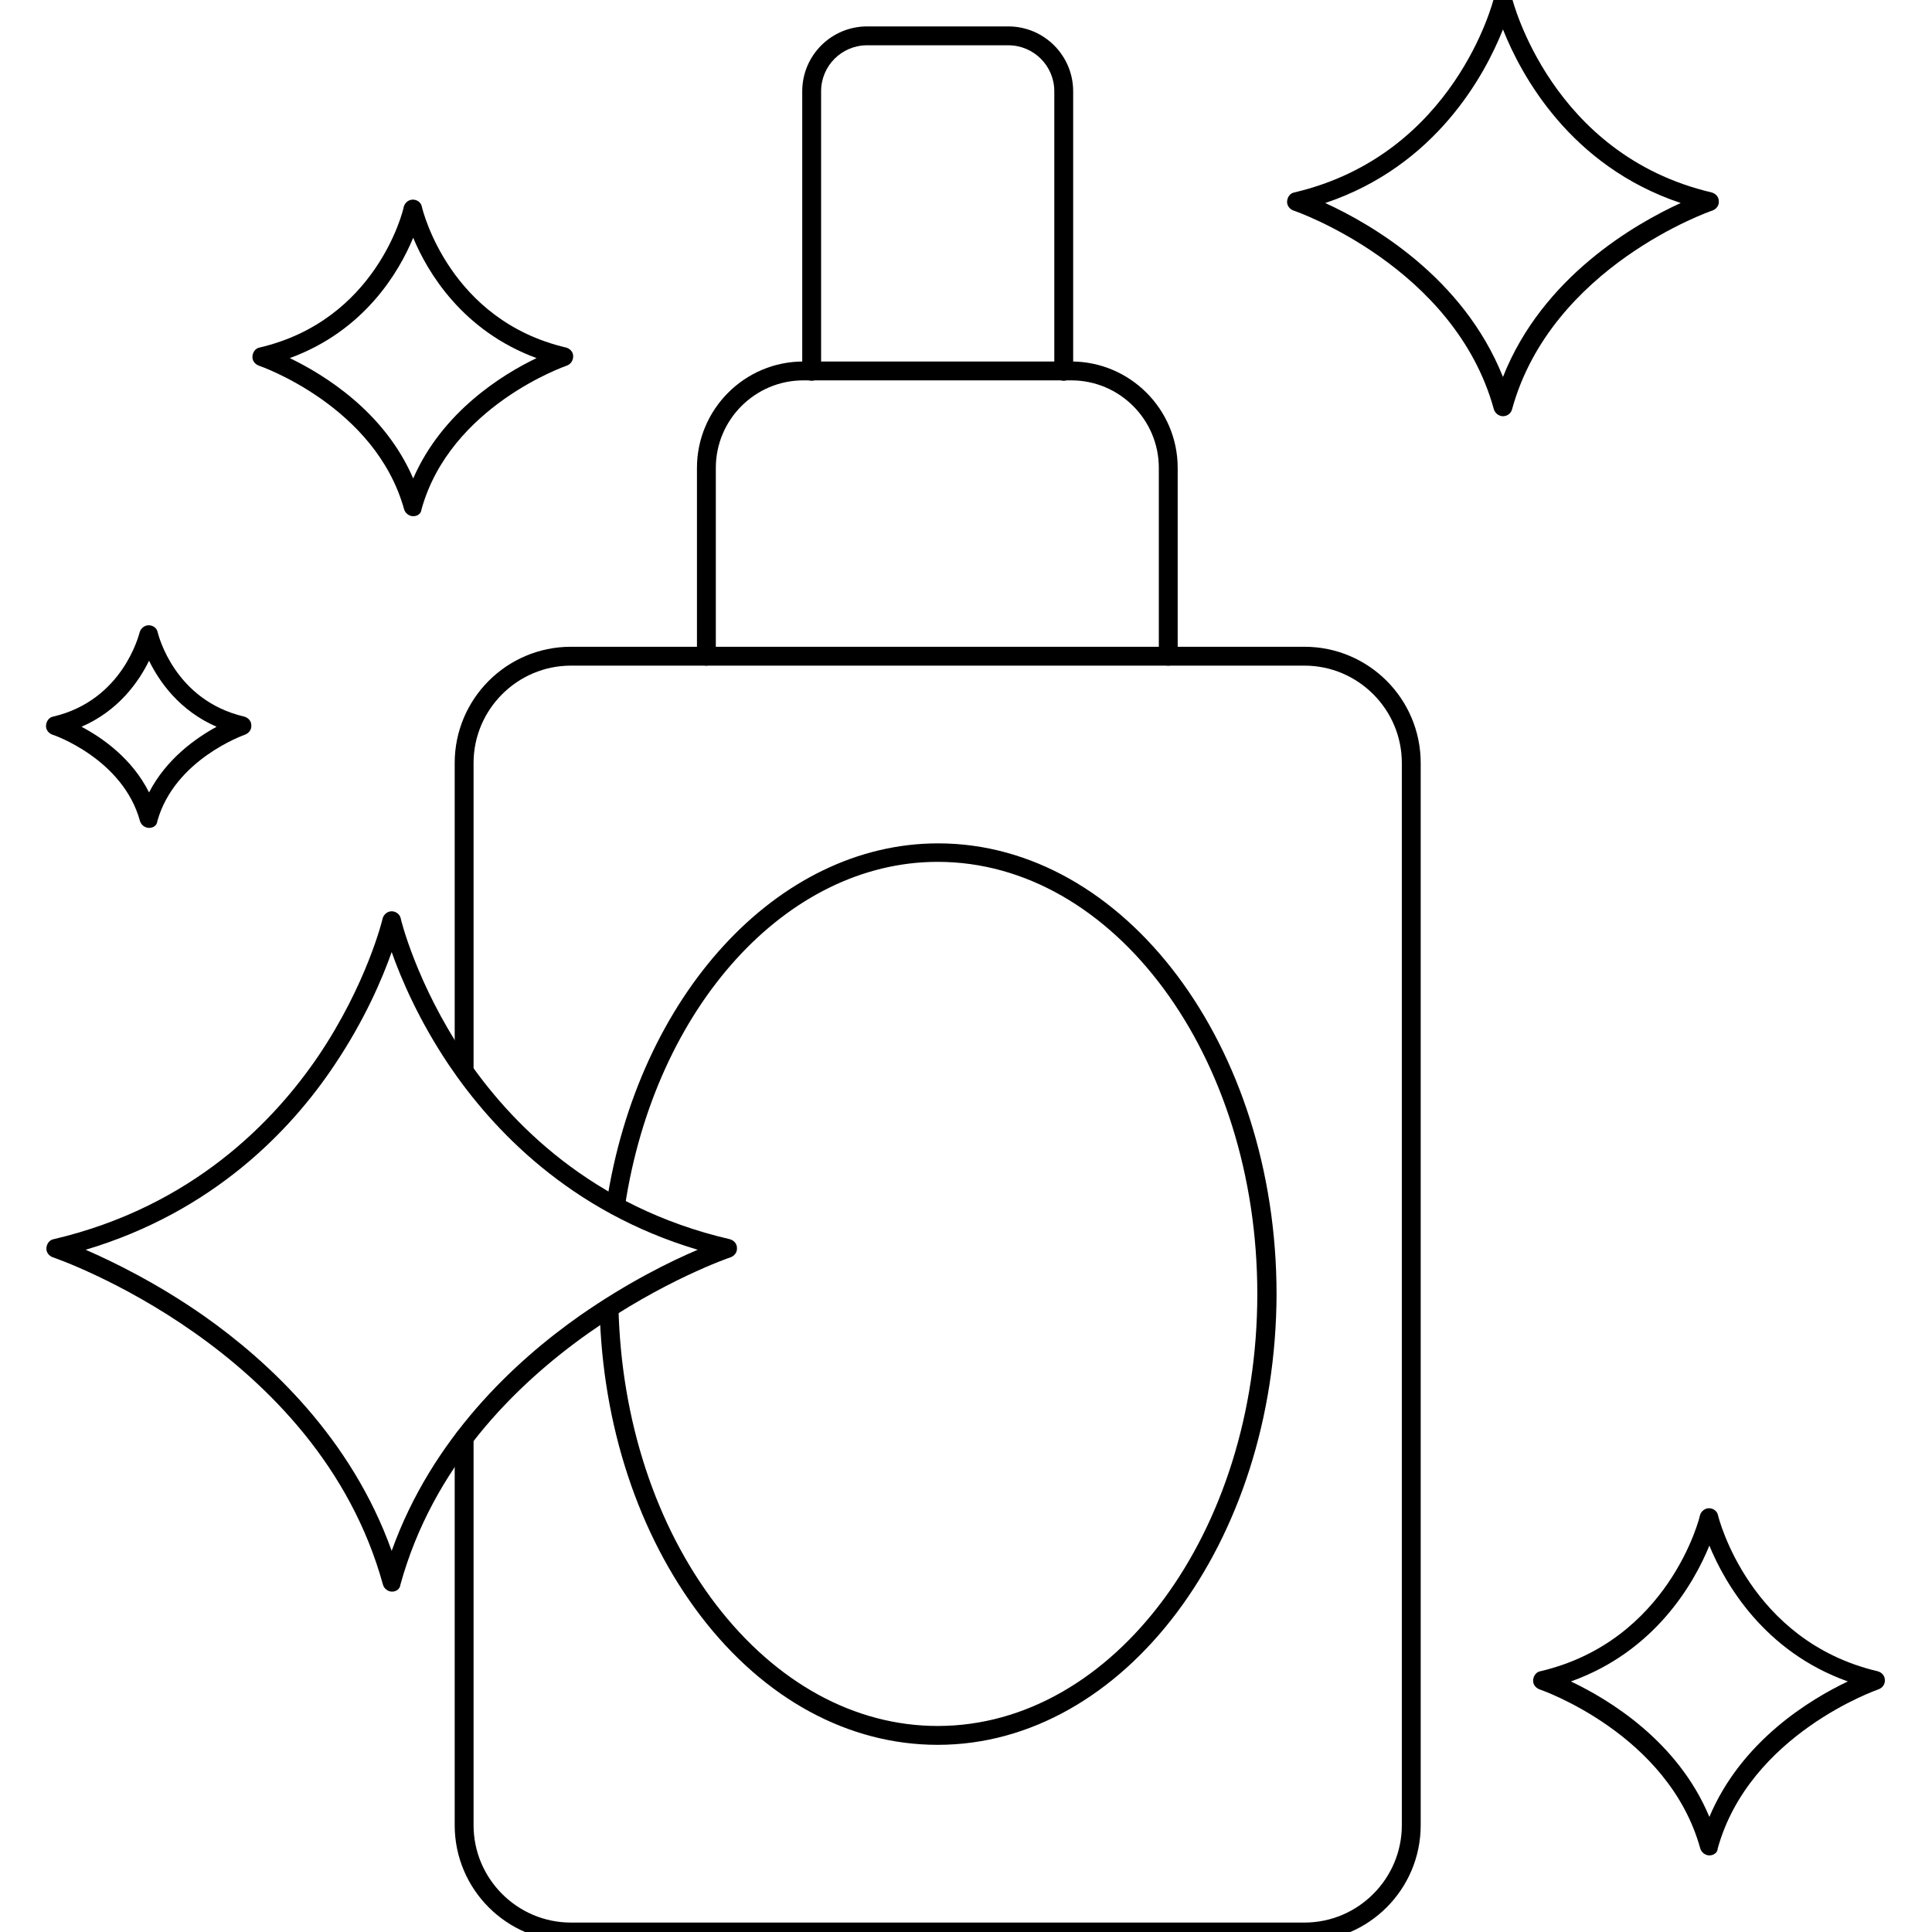
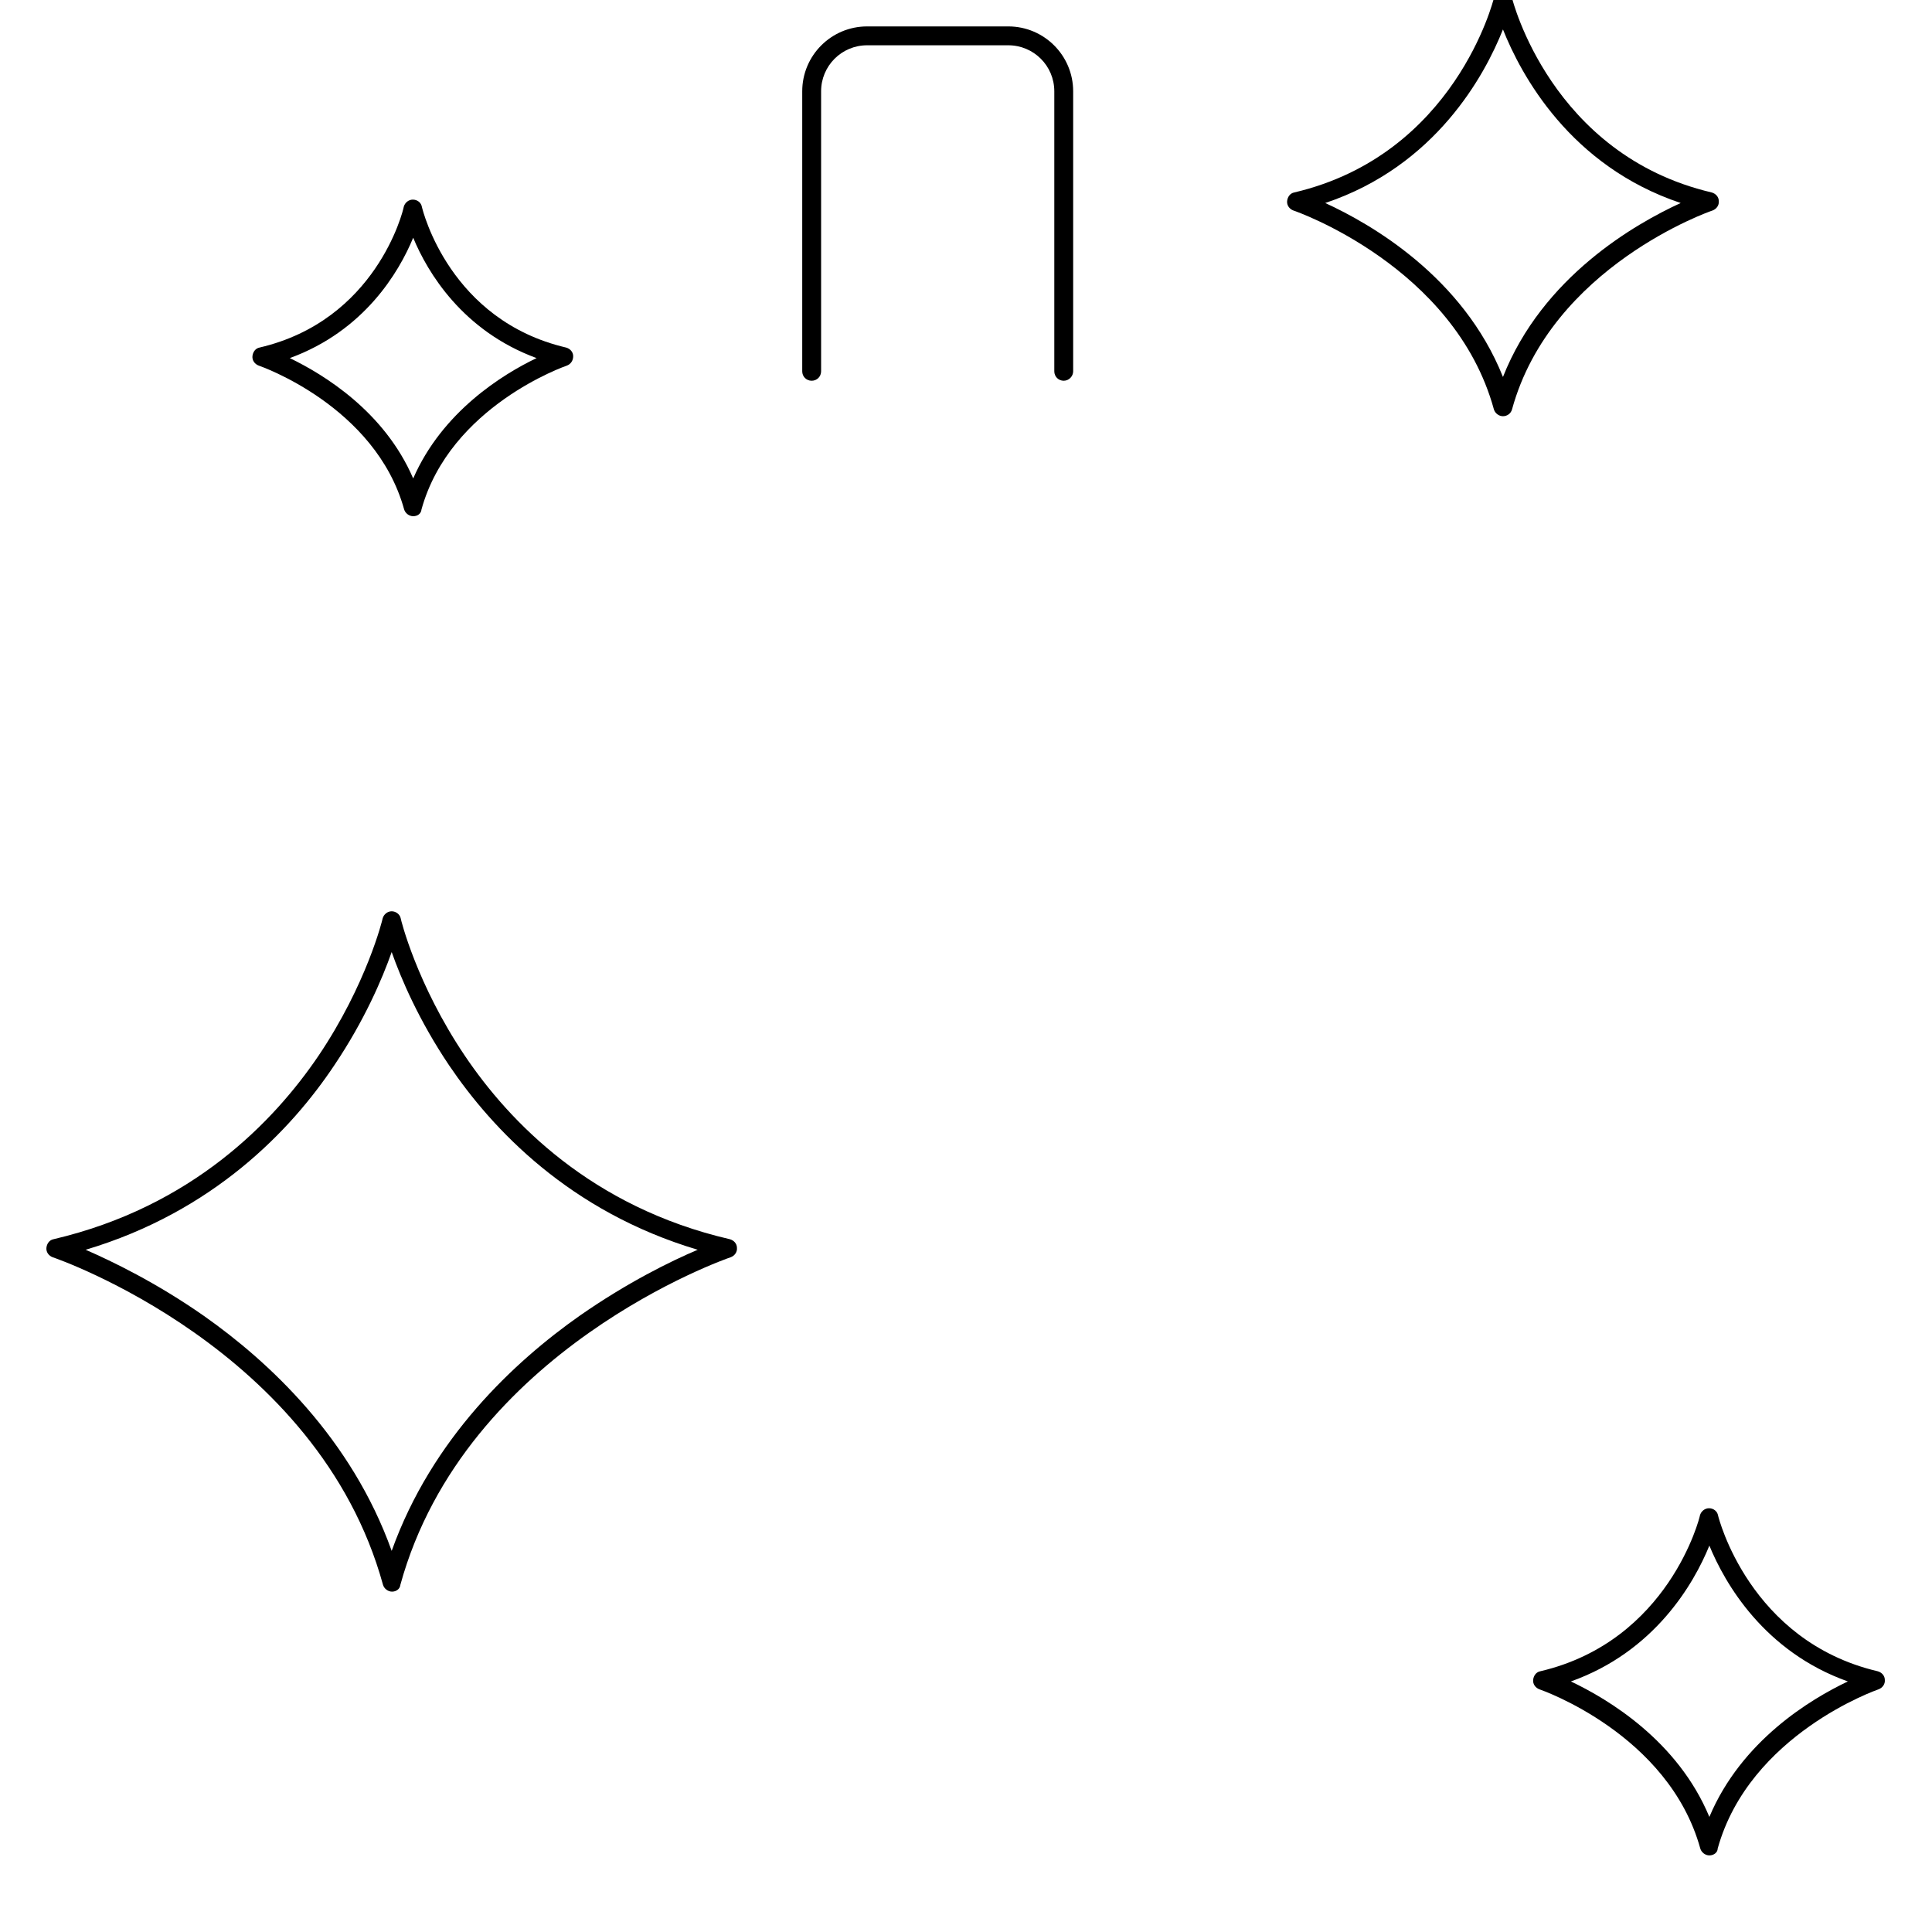
<svg xmlns="http://www.w3.org/2000/svg" id="Layer_1" x="0px" y="0px" viewBox="0 0 512 512" style="enable-background:new 0 0 512 512;" xml:space="preserve">
  <g>
    <g>
      <path d="M398.3,110.3L398.3,110.3c-1.1,0-2.1-0.8-2.4-1.8c-10.4-37.9-52.7-52.6-53.1-52.7c-1.1-0.4-1.8-1.4-1.7-2.5   c0.1-1.1,0.8-2.1,1.9-2.3c42.6-10,52.8-51.1,52.9-51.5c0.3-1.1,1.3-2,2.4-1.9c1.2,0,2.2,0.8,2.4,1.9l0,0   C400.8-0.2,411,41,453.6,51c1.1,0.3,1.9,1.2,1.9,2.3c0.1,1.1-0.6,2.1-1.7,2.5c-0.4,0.1-42.7,14.8-53.1,52.7   C400.4,109.6,399.4,110.3,398.3,110.3z M351.2,53.8c12,5.5,36.5,19.5,47.1,46.1c10.5-26.6,35.1-40.6,47.1-46.1   c-29.3-9.8-42.3-33.9-47.1-46C393.5,19.9,380.5,44,351.2,53.8z" />
    </g>
    <g>
      <path d="M453,491.7c-1.1,0-2.1-0.8-2.4-1.8c-8.4-30.4-42.3-42.1-42.6-42.2c-1.1-0.4-1.8-1.4-1.7-2.5c0.1-1.1,0.8-2.1,1.9-2.3   c34.1-8,42.3-40.9,42.3-41.3c0.3-1.1,1.3-1.9,2.4-1.9c0,0,0,0,0,0c1.2,0,2.2,0.8,2.4,1.9c0.1,0.5,8.3,33.3,42.3,41.3   c1.1,0.3,1.9,1.2,1.9,2.3c0.1,1.1-0.6,2.1-1.7,2.5c-0.3,0.1-34.2,11.9-42.6,42.2C455.2,490.9,454.2,491.7,453,491.7z M416.3,445.6   c9.9,4.7,28.3,15.7,36.7,35.9c8.5-20.2,26.8-31.2,36.7-35.9c-22.2-7.9-32.6-26-36.7-36C448.9,419.7,438.5,437.7,416.3,445.6z" />
    </g>
    <g>
      <path d="M103.9,421.8c-1.1,0-2.1-0.8-2.4-1.8c-17.2-62.6-86.8-86.6-87.5-86.8c-1.1-0.4-1.8-1.4-1.7-2.5c0.1-1.1,0.8-2.1,1.9-2.3   c36.7-8.6,58.4-31.2,70.2-48.6c12.8-19,17-36.2,17-36.4c0.3-1.1,1.3-1.9,2.4-1.9s2.2,0.8,2.4,1.9c0,0.2,4.2,17.4,17,36.4   c11.8,17.5,33.5,40.1,70.2,48.6c1.1,0.3,1.9,1.2,1.9,2.3c0.1,1.1-0.6,2.1-1.7,2.5c-0.7,0.2-70.3,24.3-87.5,86.8   C106,421.1,105,421.8,103.9,421.8z M22.7,331.2c7.1,3.1,18.7,8.7,31.3,17.5c17.2,12.1,39.1,32.4,49.8,62.3   c10.7-29.9,32.6-50.2,49.8-62.3c12.6-8.8,24.2-14.5,31.3-17.5c-33.9-10.1-54.4-31.9-65.9-48.9c-8-11.9-12.7-22.9-15.2-30   c-2.5,7.1-7.2,18.1-15.2,30C77.2,299.4,56.6,321.1,22.7,331.2z" />
    </g>
    <g>
      <g>
-         <path d="M248.5,462.4c-23.6,0-45.9-12.1-62.7-34c-16.6-21.7-26.2-50.7-26.9-81.7c0-1.4,1.1-2.5,2.4-2.6c1.4-0.1,2.5,1.1,2.6,2.4    c0.7,29.9,9.9,57.9,25.9,78.8c15.9,20.7,36.7,32.1,58.7,32.1c46.7,0,84.7-51.3,84.7-114.5c0-63.1-38-114.5-84.7-114.5    c-40,0-74.9,38.4-82.9,91.4c-0.2,1.4-1.5,2.3-2.8,2.1c-1.4-0.2-2.3-1.5-2.1-2.8c8.4-55.4,45.4-95.6,87.9-95.6    c49.4,0,89.7,53.6,89.7,119.5C338.1,408.8,297.9,462.4,248.5,462.4z" />
-       </g>
+         </g>
      <g>
-         <path d="M345.7,514.5H151.3c-17,0-30.8-13.8-30.8-30.8V381.2c0-1.4,1.1-2.5,2.5-2.5s2.5,1.1,2.5,2.5v102.5    c0,14.2,11.6,25.8,25.8,25.8h194.4c14.2,0,25.8-11.6,25.8-25.8V202.2c0-14.2-11.6-25.8-25.8-25.8H151.3    c-14.2,0-25.8,11.6-25.8,25.8v81.3c0,1.4-1.1,2.5-2.5,2.5s-2.5-1.1-2.5-2.5v-81.3c0-17,13.8-30.8,30.8-30.8h194.4    c17,0,30.8,13.8,30.8,30.8v281.5C376.5,500.7,362.7,514.5,345.7,514.5z" />
-       </g>
+         </g>
      <g>
-         <path d="M309.6,176.4c-1.4,0-2.5-1.1-2.5-2.5V124c0-12.8-10.4-23.2-23.2-23.2h-71c-12.8,0-23.2,10.4-23.2,23.2v49.9    c0,1.4-1.1,2.5-2.5,2.5s-2.5-1.1-2.5-2.5V124c0-15.5,12.6-28.2,28.2-28.2h71c15.5,0,28.2,12.6,28.2,28.2v49.9    C312.1,175.3,311,176.4,309.6,176.4z" />
-       </g>
+         </g>
      <g>
        <path d="M281.9,100.9c-1.4,0-2.5-1.1-2.5-2.5V24.2c0-6.8-5.5-12.2-12.2-12.2h-37.4c-6.8,0-12.2,5.5-12.2,12.2v74.2    c0,1.4-1.1,2.5-2.5,2.5s-2.5-1.1-2.5-2.5V24.2c0-9.5,7.7-17.2,17.2-17.2h37.4c9.5,0,17.2,7.7,17.2,17.2v74.2    C284.4,99.7,283.3,100.9,281.9,100.9z" />
      </g>
    </g>
    <g>
-       <path d="M39.5,219.4c-1.1,0-2.1-0.8-2.4-1.8c-4.5-16.5-23-22.9-23.2-22.9c-1.1-0.4-1.8-1.4-1.7-2.5c0.1-1.1,0.8-2.1,1.9-2.3   c18.4-4.3,22.7-21.6,22.9-22.3c0.3-1.1,1.3-1.9,2.4-1.9c0,0,0,0,0,0c1.2,0,2.2,0.8,2.4,1.9c0.2,0.8,4.5,18,22.9,22.3   c1.1,0.3,1.9,1.2,1.9,2.3c0.1,1.1-0.6,2.1-1.7,2.5c-0.2,0.1-18.6,6.5-23.2,22.9C41.6,218.7,40.7,219.4,39.5,219.4z M21.6,192.6   c5.5,2.9,13.4,8.4,17.9,17.4c4.6-8.9,12.4-14.4,17.9-17.4c-9.9-4.3-15.2-12-17.9-17.5C36.8,180.6,31.5,188.3,21.6,192.6z" />
-     </g>
+       </g>
    <g>
      <path d="M109.5,136.8c-1.1,0-2.1-0.8-2.4-1.8c-7.6-27.4-38.2-38-38.5-38.1c-1.1-0.4-1.8-1.4-1.7-2.5s0.8-2.1,1.9-2.3   c30.8-7.2,38-36,38.2-37.3c0.3-1.1,1.3-1.9,2.4-1.9c0,0,0,0,0,0c1.2,0,2.2,0.8,2.4,1.9c0.3,1.3,7.5,30.1,38.2,37.3   c1.1,0.3,1.9,1.2,1.9,2.3s-0.6,2.1-1.7,2.5c-0.3,0.1-30.9,10.7-38.5,38.1C111.6,136.1,110.7,136.8,109.5,136.8z M76.8,94.9   c9.1,4.4,25.1,14.2,32.7,31.9c7.7-17.7,23.7-27.6,32.7-31.9c-19.6-7.2-28.9-22.7-32.7-31.9C105.7,72.2,96.5,87.7,76.8,94.9z" />
    </g>
  </g>
</svg>